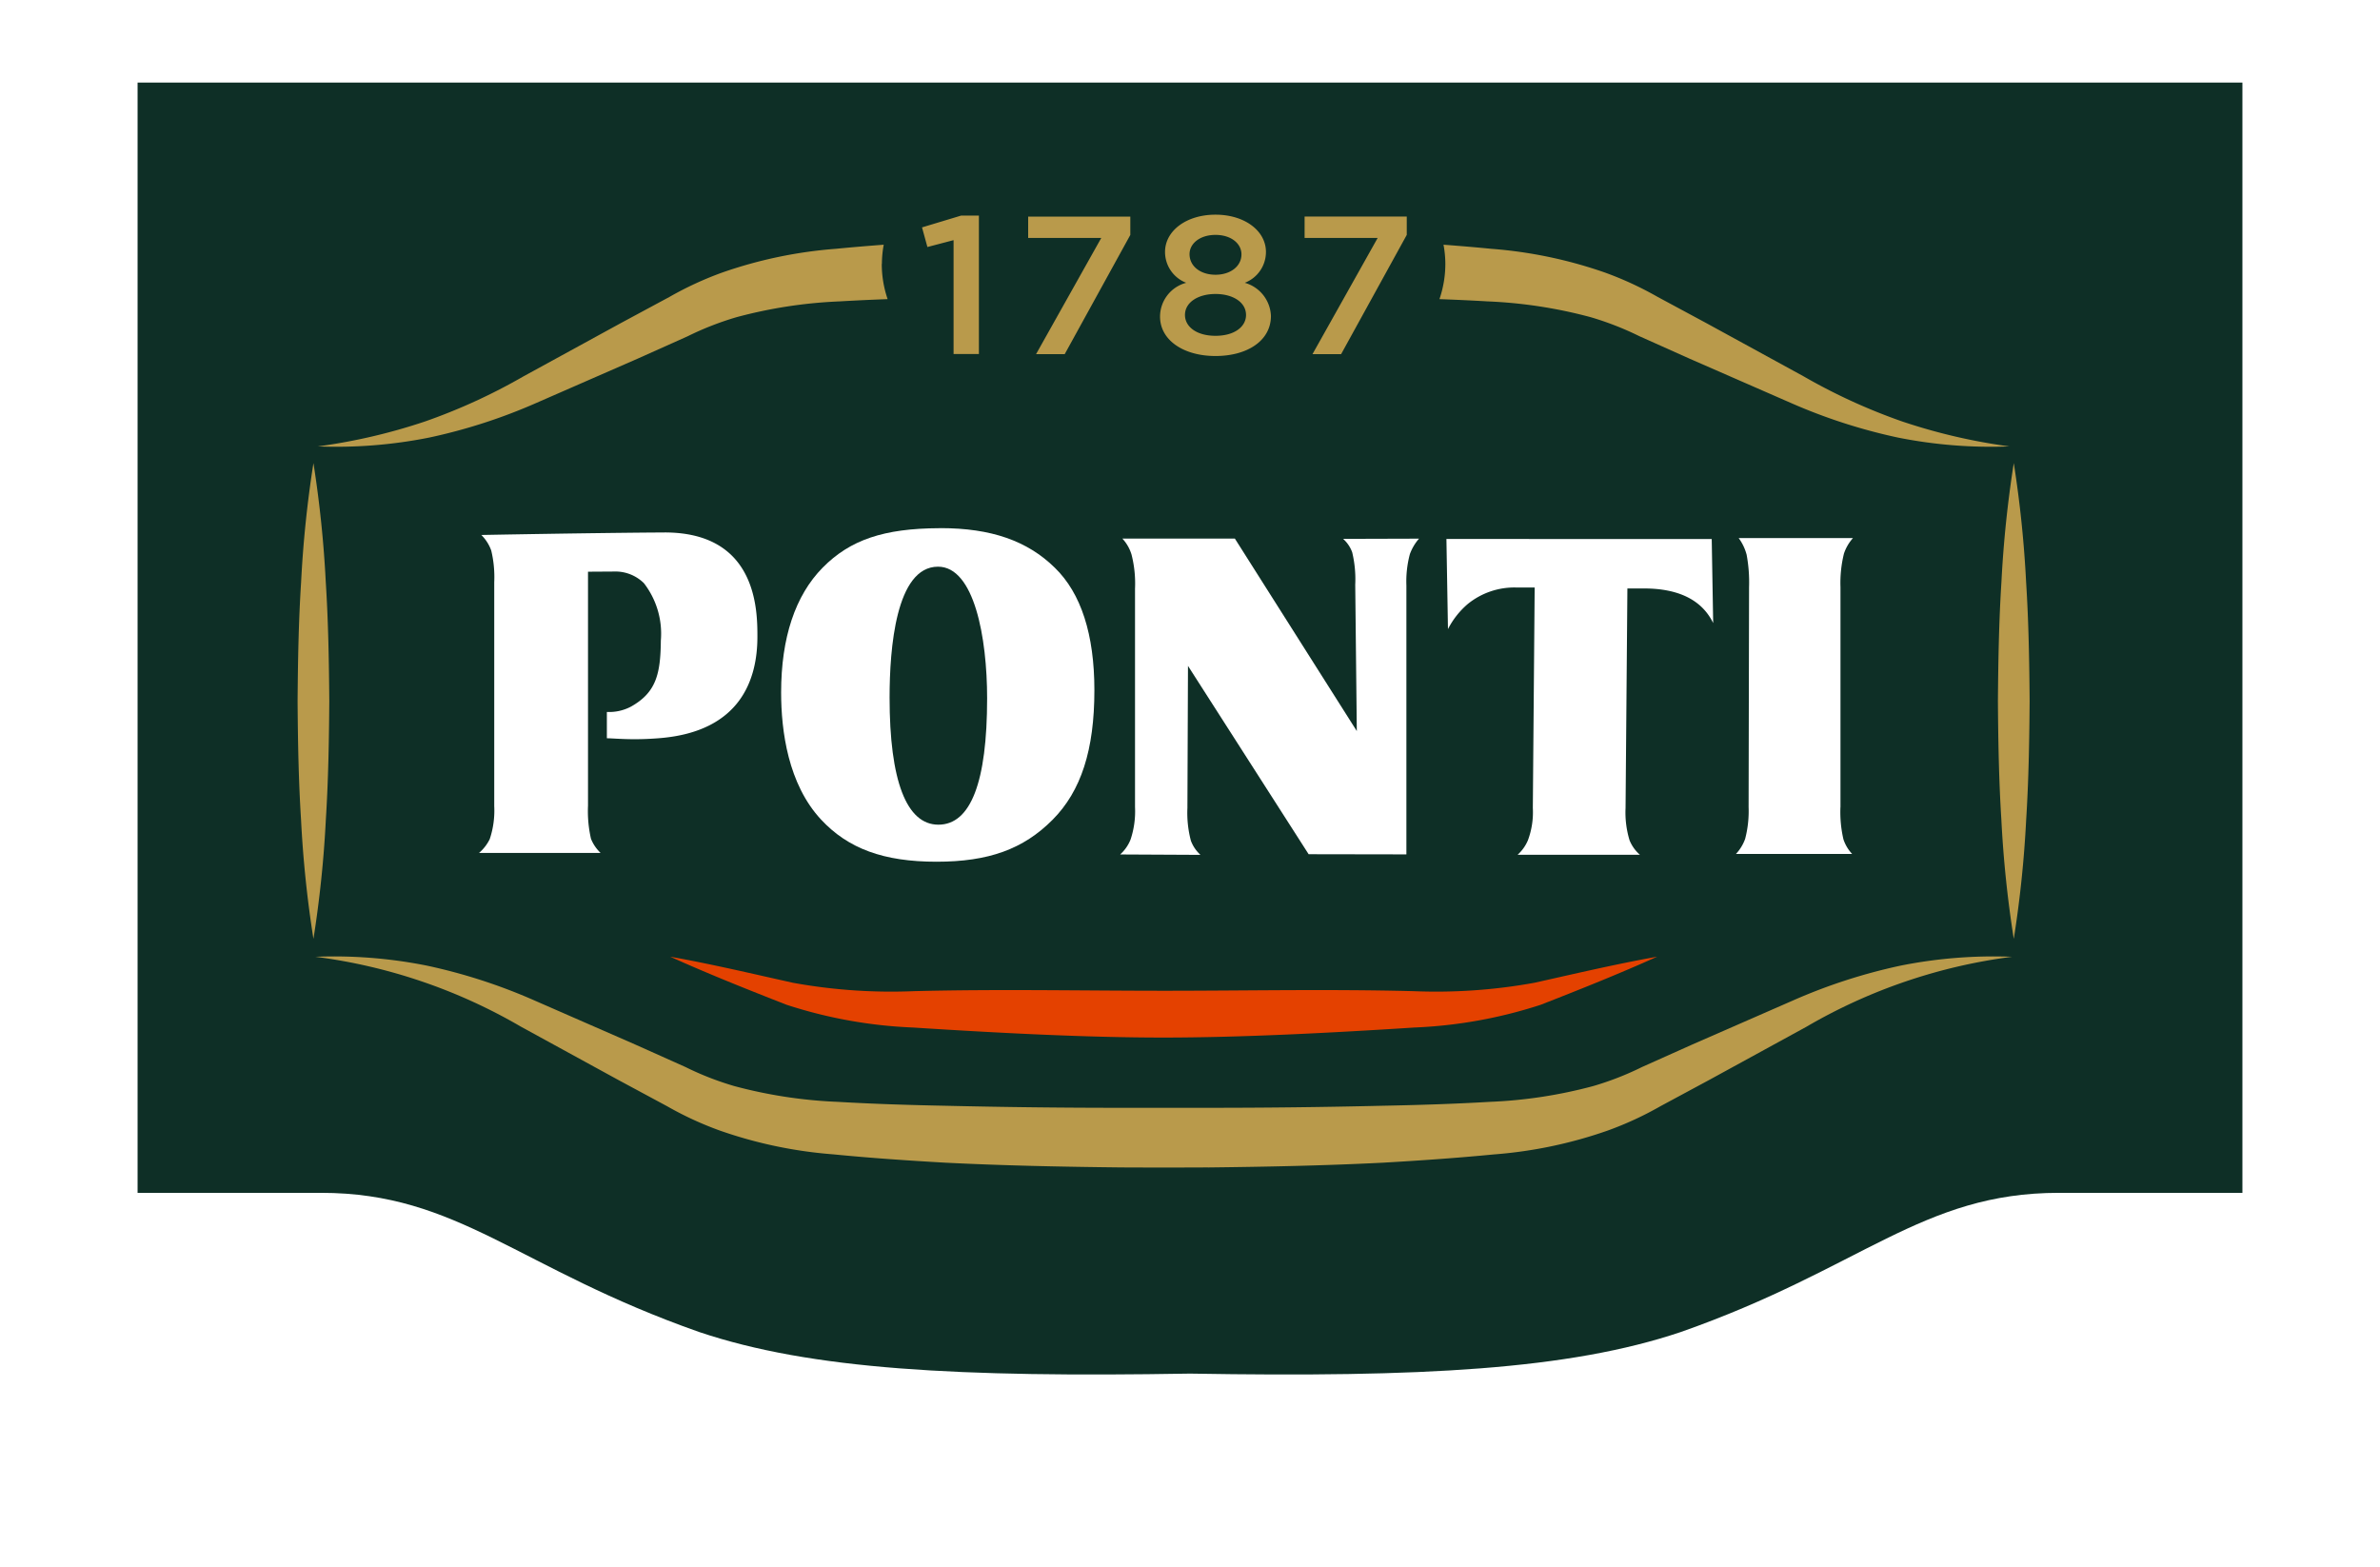
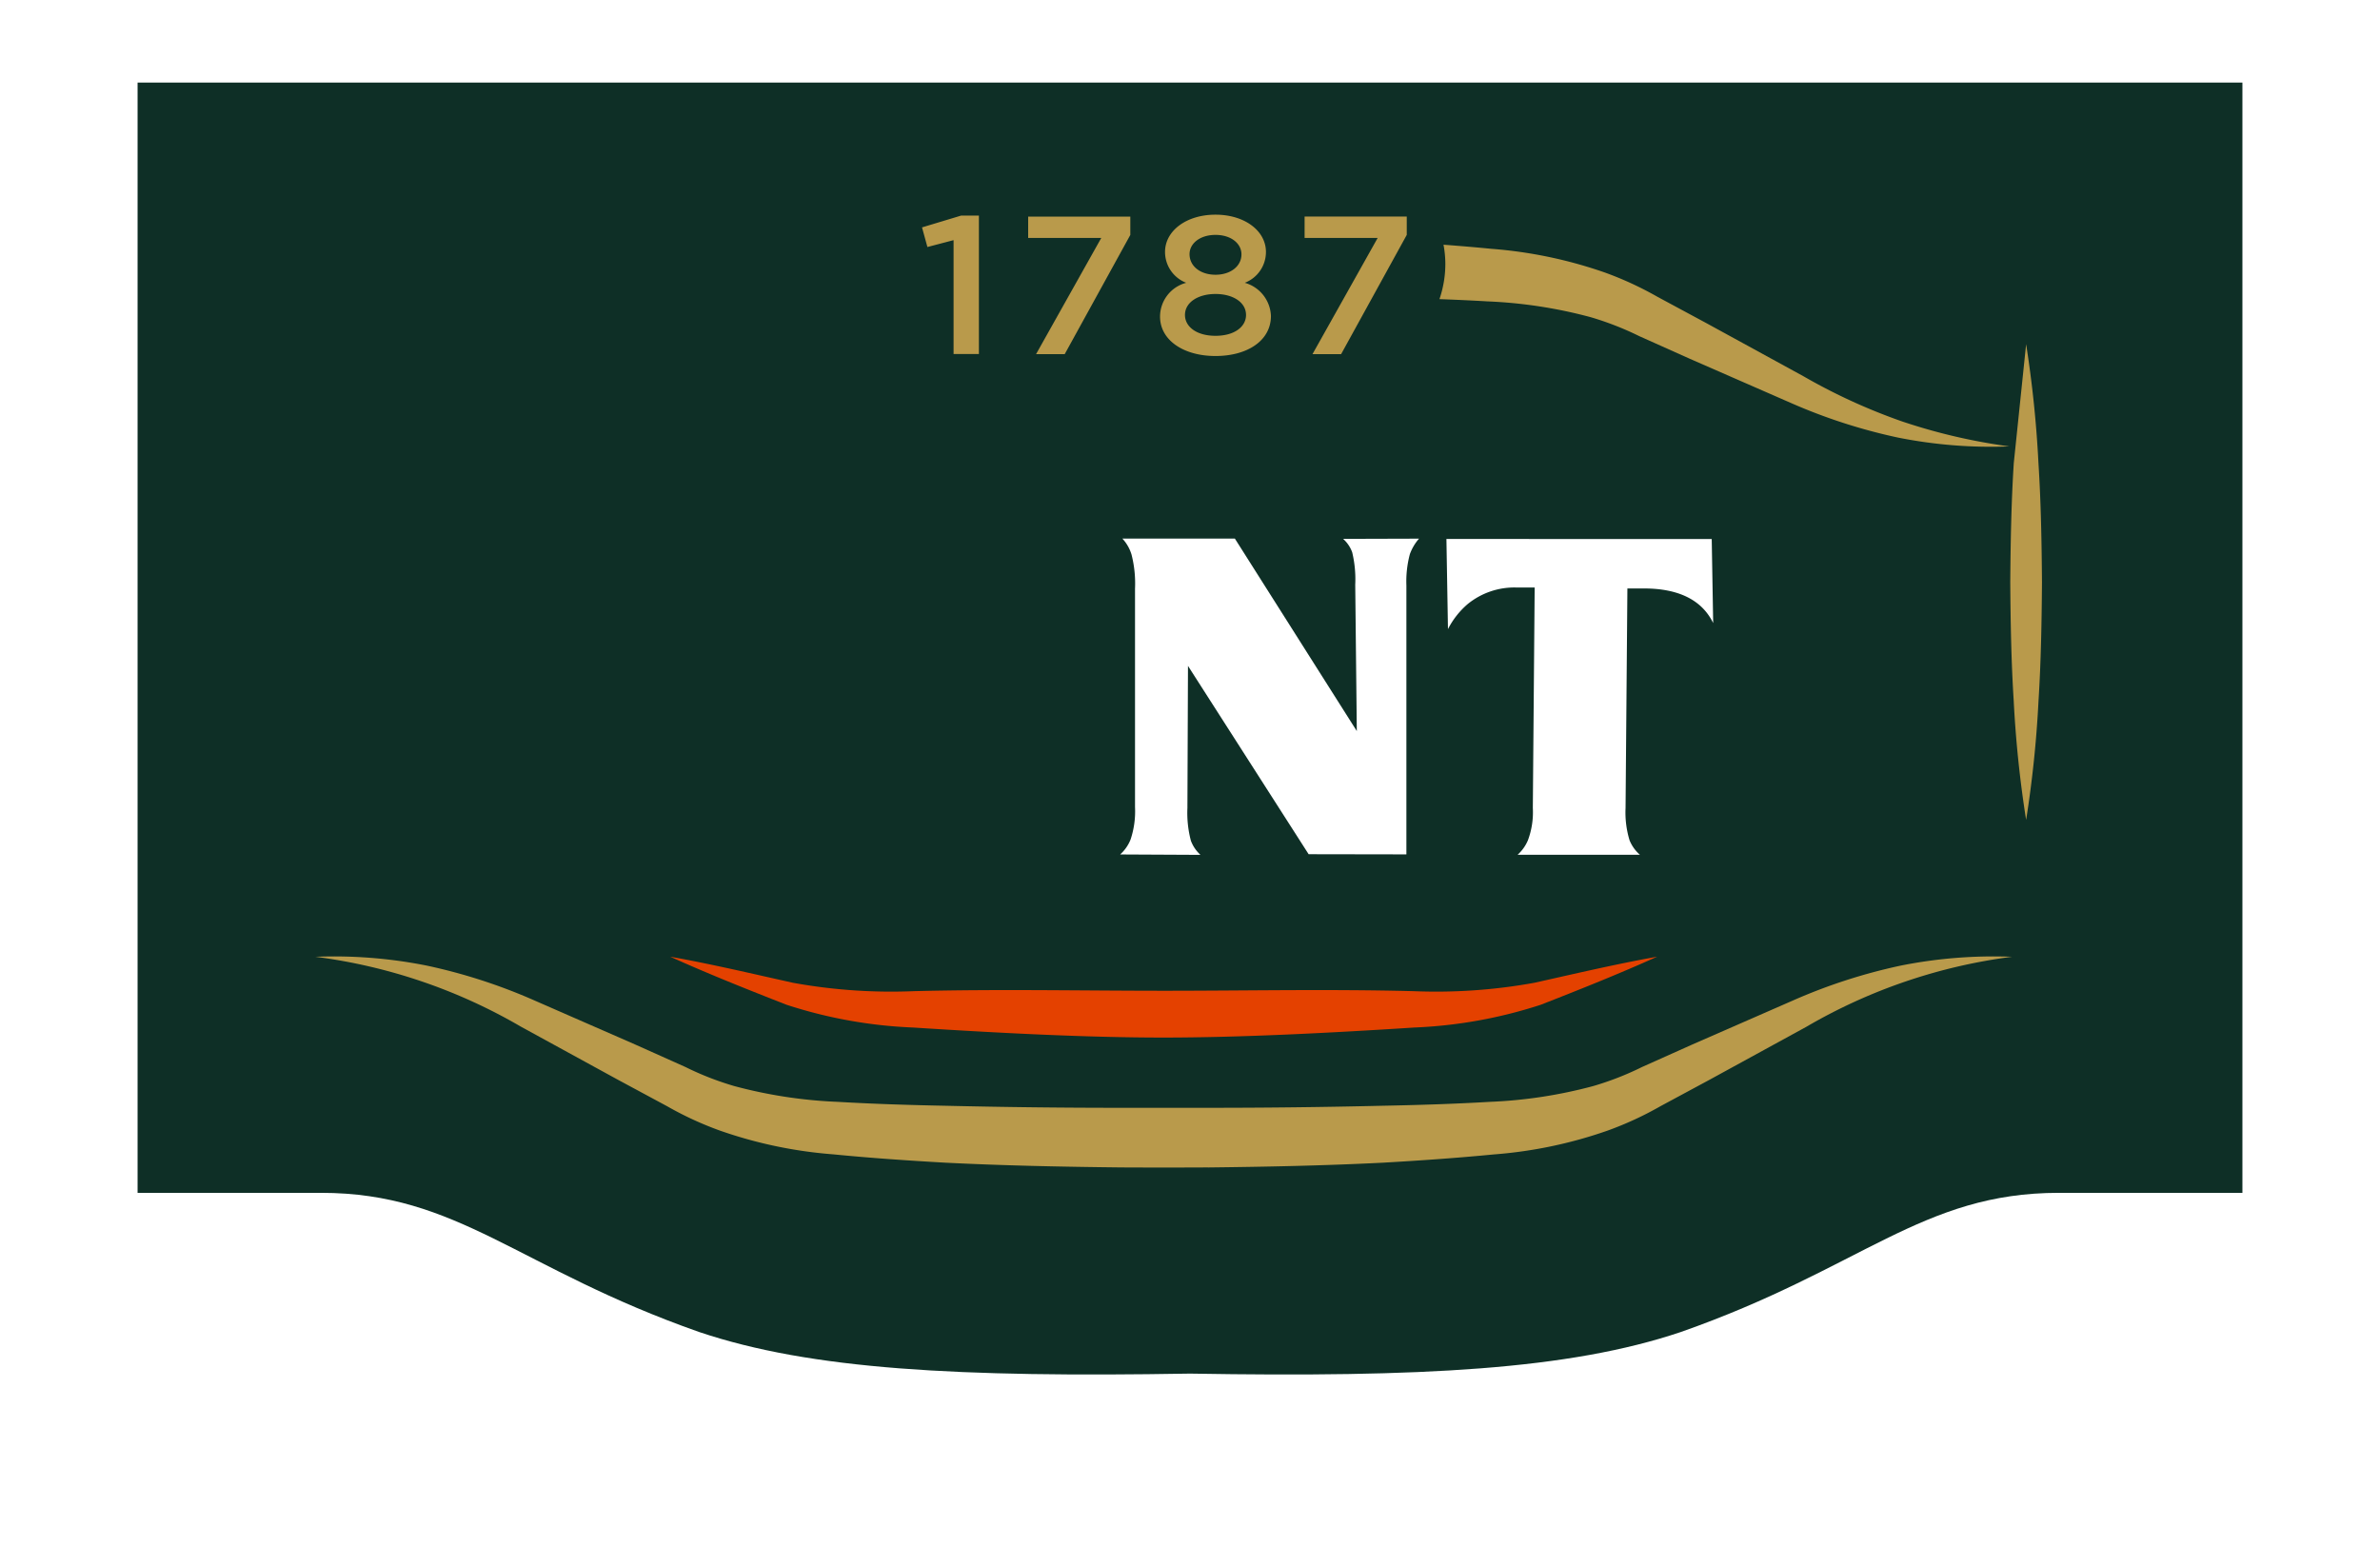
<svg xmlns="http://www.w3.org/2000/svg" width="129.736" height="85.424" viewBox="0 0 129.736 85.424">
  <defs>
    <filter id="a" x="0" y="0" width="129.736" height="85.424" filterUnits="userSpaceOnUse">
      <feComposite in="SourceGraphic" />
    </filter>
  </defs>
  <g transform="translate(-692.427 4.406)">
    <g transform="matrix(1, 0, 0, 1, 692.43, -4.41)" filter="url(#a)">
      <path d="M699.927.094V60.616h10c7.49,0,10.729,4.12,20.625,7.591,6.084,2.044,14.114,2.475,26.743,2.263,12.629.212,20.659-.219,26.743-2.263,9.9-3.471,13.135-7.591,20.625-7.591h10V.094Z" transform="translate(-692.43 4.41)" fill="#0e2f26" />
    </g>
-     <path d="M400.235,33.738h-.074c-3.021.012-4.862.635-6.356,2.151s-2.264,3.819-2.264,6.806c0,2.092.378,4.992,2.175,6.924,1.48,1.592,3.421,2.3,6.294,2.3,2.841,0,4.734-.684,6.329-2.288,1.554-1.564,2.278-3.807,2.278-7.059,0-3.043-.726-5.289-2.157-6.679-1.5-1.472-3.48-2.158-6.226-2.158M400.114,49.9c-1.741,0-2.661-2.4-2.661-6.935,0-2.662.342-7.129,2.64-7.129,1.976,0,2.677,3.863,2.677,7.172,0,4.573-.894,6.892-2.657,6.892" transform="translate(343.466 -9.352)" fill="#fff" />
-     <path d="M378.876,34.062c-.926,0-4.777.04-9.993.136a2.266,2.266,0,0,1,.54.847,6.2,6.2,0,0,1,.163,1.731v12.2a4.9,4.9,0,0,1-.245,1.8,2.347,2.347,0,0,1-.584.754h6.627a2.185,2.185,0,0,1-.524-.771,6.75,6.75,0,0,1-.162-1.807V36.2l1.414-.009a2.209,2.209,0,0,1,1.633.634,4.5,4.5,0,0,1,.923,3.129c-.016,1.83-.262,2.835-1.628,3.6a2.54,2.54,0,0,1-1.314.291v1.435c.156,0,.314.012.482.02.3.015.636.031,1.04.031.436,0,.884-.02,1.37-.059,4.393-.364,5.314-3.2,5.314-5.524,0-1.407,0-5.688-5.055-5.688" transform="translate(349.782 -9.442)" fill="#fff" />
-     <path d="M469.249,49.148V37.163a6.681,6.681,0,0,1,.189-1.833,2.417,2.417,0,0,1,.492-.846H463.7a2.687,2.687,0,0,1,.434.909,8.254,8.254,0,0,1,.132,1.771l-.025,11.985a5.966,5.966,0,0,1-.189,1.732,2.358,2.358,0,0,1-.5.82h6.332a2.134,2.134,0,0,1-.475-.8,6.584,6.584,0,0,1-.162-1.752" transform="translate(323.504 -9.559)" fill="#fff" />
    <path d="M441.716,34.551l.084,4.914a4.47,4.47,0,0,1,1.077-1.368,4.025,4.025,0,0,1,2.671-.9h.978l-.1,12.017a4.369,4.369,0,0,1-.27,1.767,2.232,2.232,0,0,1-.56.784h6.667a2.093,2.093,0,0,1-.564-.788,5.211,5.211,0,0,1-.218-1.764l.1-11.965h.9c1.9,0,3.167.634,3.776,1.887l-.079-4.581Z" transform="translate(329.557 -9.577)" fill="#fff" />
    <path d="M429.761,35.284a6.291,6.291,0,0,1,.162,1.756l.086,7.975-6.647-10.492H417.23a2.227,2.227,0,0,1,.5.874,6.4,6.4,0,0,1,.189,1.857V49.16a4.823,4.823,0,0,1-.241,1.761,2.142,2.142,0,0,1-.57.82l4.379.022a1.978,1.978,0,0,1-.521-.766,5.916,5.916,0,0,1-.191-1.782l.031-7.754,6.577,10.267,5.329.009V37.077a5.747,5.747,0,0,1,.189-1.706,2.638,2.638,0,0,1,.5-.845l-4.138.012a1.819,1.819,0,0,1,.5.745" transform="translate(336.379 -9.57)" fill="#fff" />
-     <path d="M387.349,13.407a5.828,5.828,0,0,1,.1-1.048c-.867.066-1.737.138-2.606.223a24.355,24.355,0,0,0-6.2,1.295,18.478,18.478,0,0,0-2.87,1.326l-2.662,1.433-5.3,2.9A31.742,31.742,0,0,1,362.428,22a31.43,31.43,0,0,1-5.827,1.354,25.838,25.838,0,0,0,6.063-.48,30.123,30.123,0,0,0,5.842-1.887l5.517-2.411,2.745-1.229a16.484,16.484,0,0,1,2.664-1.039,25.656,25.656,0,0,1,5.629-.86c.867-.051,1.736-.09,2.6-.122a5.953,5.953,0,0,1-.319-1.914" transform="translate(353.151 -3.426)" fill="#b99a4b" />
-     <path d="M355.939,28.828a61.624,61.624,0,0,1,.672,6.484c.138,2.162.175,4.322.192,6.484-.015,2.16-.052,4.322-.189,6.484a61.054,61.054,0,0,1-.675,6.484,61.054,61.054,0,0,1-.675-6.484c-.137-2.161-.174-4.323-.189-6.484.017-2.162.053-4.322.192-6.484a61.624,61.624,0,0,1,.672-6.484" transform="translate(353.574 -7.991)" fill="#b99a4b" />
-     <path d="M484.172,28.828a61.821,61.821,0,0,0-.673,6.484c-.138,2.162-.174,4.322-.192,6.484.015,2.16.052,4.322.189,6.484a61.248,61.248,0,0,0,.676,6.484,61.238,61.238,0,0,0,.675-6.484c.137-2.161.173-4.323.189-6.484-.017-2.162-.053-4.322-.192-6.484a61.811,61.811,0,0,0-.672-6.484" transform="translate(318.028 -7.991)" fill="#b99a4b" />
+     <path d="M484.172,28.828c-.138,2.162-.174,4.322-.192,6.484.015,2.16.052,4.322.189,6.484a61.248,61.248,0,0,0,.676,6.484,61.238,61.238,0,0,0,.675-6.484c.137-2.161.173-4.323.189-6.484-.017-2.162-.053-4.322-.192-6.484a61.811,61.811,0,0,0-.672-6.484" transform="translate(318.028 -7.991)" fill="#b99a4b" />
    <path d="M441.51,13.407a5.831,5.831,0,0,0-.1-1.048c.868.066,1.737.138,2.6.223a24.354,24.354,0,0,1,6.2,1.295,18.539,18.539,0,0,1,2.87,1.326l2.662,1.433,5.3,2.9A31.742,31.742,0,0,0,466.43,22a31.438,31.438,0,0,0,5.827,1.354,25.841,25.841,0,0,1-6.064-.48,30.145,30.145,0,0,1-5.843-1.887l-5.516-2.411-2.745-1.229a16.485,16.485,0,0,0-2.664-1.039,25.649,25.649,0,0,0-5.631-.86c-.866-.051-1.735-.09-2.605-.122a5.955,5.955,0,0,0,.321-1.914" transform="translate(329.704 -3.426)" fill="#b99a4b" />
    <path d="M405.069,77.539v0c3.169-.035,6.342-.1,9.519-.259,2.022-.116,4.043-.255,6.07-.452a24.27,24.27,0,0,0,6.2-1.3,18.366,18.366,0,0,0,2.872-1.326l2.661-1.433,5.3-2.9A29.743,29.743,0,0,1,448.9,66.055a25.819,25.819,0,0,0-6.061.479,30.142,30.142,0,0,0-5.845,1.887l-5.516,2.412-2.745,1.229a16.3,16.3,0,0,1-2.664,1.04,25.649,25.649,0,0,1-5.629.86c-1.98.116-3.971.177-5.965.215q-4.691.111-9.4.11h-4.835q-4.71,0-9.4-.11c-1.993-.038-3.985-.1-5.965-.215a25.649,25.649,0,0,1-5.629-.86,16.3,16.3,0,0,1-2.664-1.04l-2.745-1.229-5.516-2.412a30.135,30.135,0,0,0-5.844-1.887,25.831,25.831,0,0,0-6.063-.479,29.732,29.732,0,0,1,11.206,3.811l5.3,2.9,2.662,1.433a18.411,18.411,0,0,0,2.87,1.326,24.288,24.288,0,0,0,6.2,1.3c2.026.2,4.048.336,6.069.452,3.177.16,6.35.224,9.52.259v0c.745.009,4.088.009,4.835,0" transform="translate(353.206 -18.306)" fill="#b99a4b" />
    <path d="M410.07,67.911c4.432,0,9.049-.095,13.587.021a29.963,29.963,0,0,0,6.632-.458c2.206-.492,4.433-1.018,6.684-1.42-2.095.943-4.207,1.785-6.349,2.622a25.508,25.508,0,0,1-6.872,1.238c-4.551.292-9.433.547-13.68.548s-9.13-.256-13.68-.548a25.508,25.508,0,0,1-6.872-1.238c-2.143-.837-4.254-1.679-6.348-2.622,2.25.4,4.477.929,6.683,1.42a29.963,29.963,0,0,0,6.632.458c4.538-.116,9.154-.021,13.586-.021" transform="translate(345.787 -18.31)" fill="#e44100" />
    <path d="M404.295,10.145h.973v7.544h-1.381V11.483l-1.426.374-.294-1.07Zm3.659.053h5.568v1l-3.577,6.5h-1.562l3.555-6.335h-3.985Zm10.211,7.6c-1.733,0-3.023-.856-3.023-2.15a1.912,1.912,0,0,1,1.427-1.841,1.8,1.8,0,0,1-1.155-1.68c0-1.156,1.166-2.033,2.751-2.033s2.75.877,2.75,2.033a1.8,1.8,0,0,1-1.154,1.68,1.954,1.954,0,0,1,1.426,1.809c0,1.348-1.29,2.182-3.022,2.182m0-3.381c-.94,0-1.664.449-1.664,1.145,0,.632.622,1.135,1.664,1.135s1.664-.5,1.664-1.135c0-.7-.724-1.145-1.664-1.145m0-3.221c-.849,0-1.415.471-1.415,1.049,0,.664.6,1.123,1.415,1.123s1.415-.46,1.415-1.112c0-.589-.566-1.06-1.415-1.06m4.857-1h5.569v1l-3.578,6.5h-1.561l3.554-6.335h-3.984Z" transform="translate(340.52 -2.798)" fill="#b99a4b" />
  </g>
</svg>